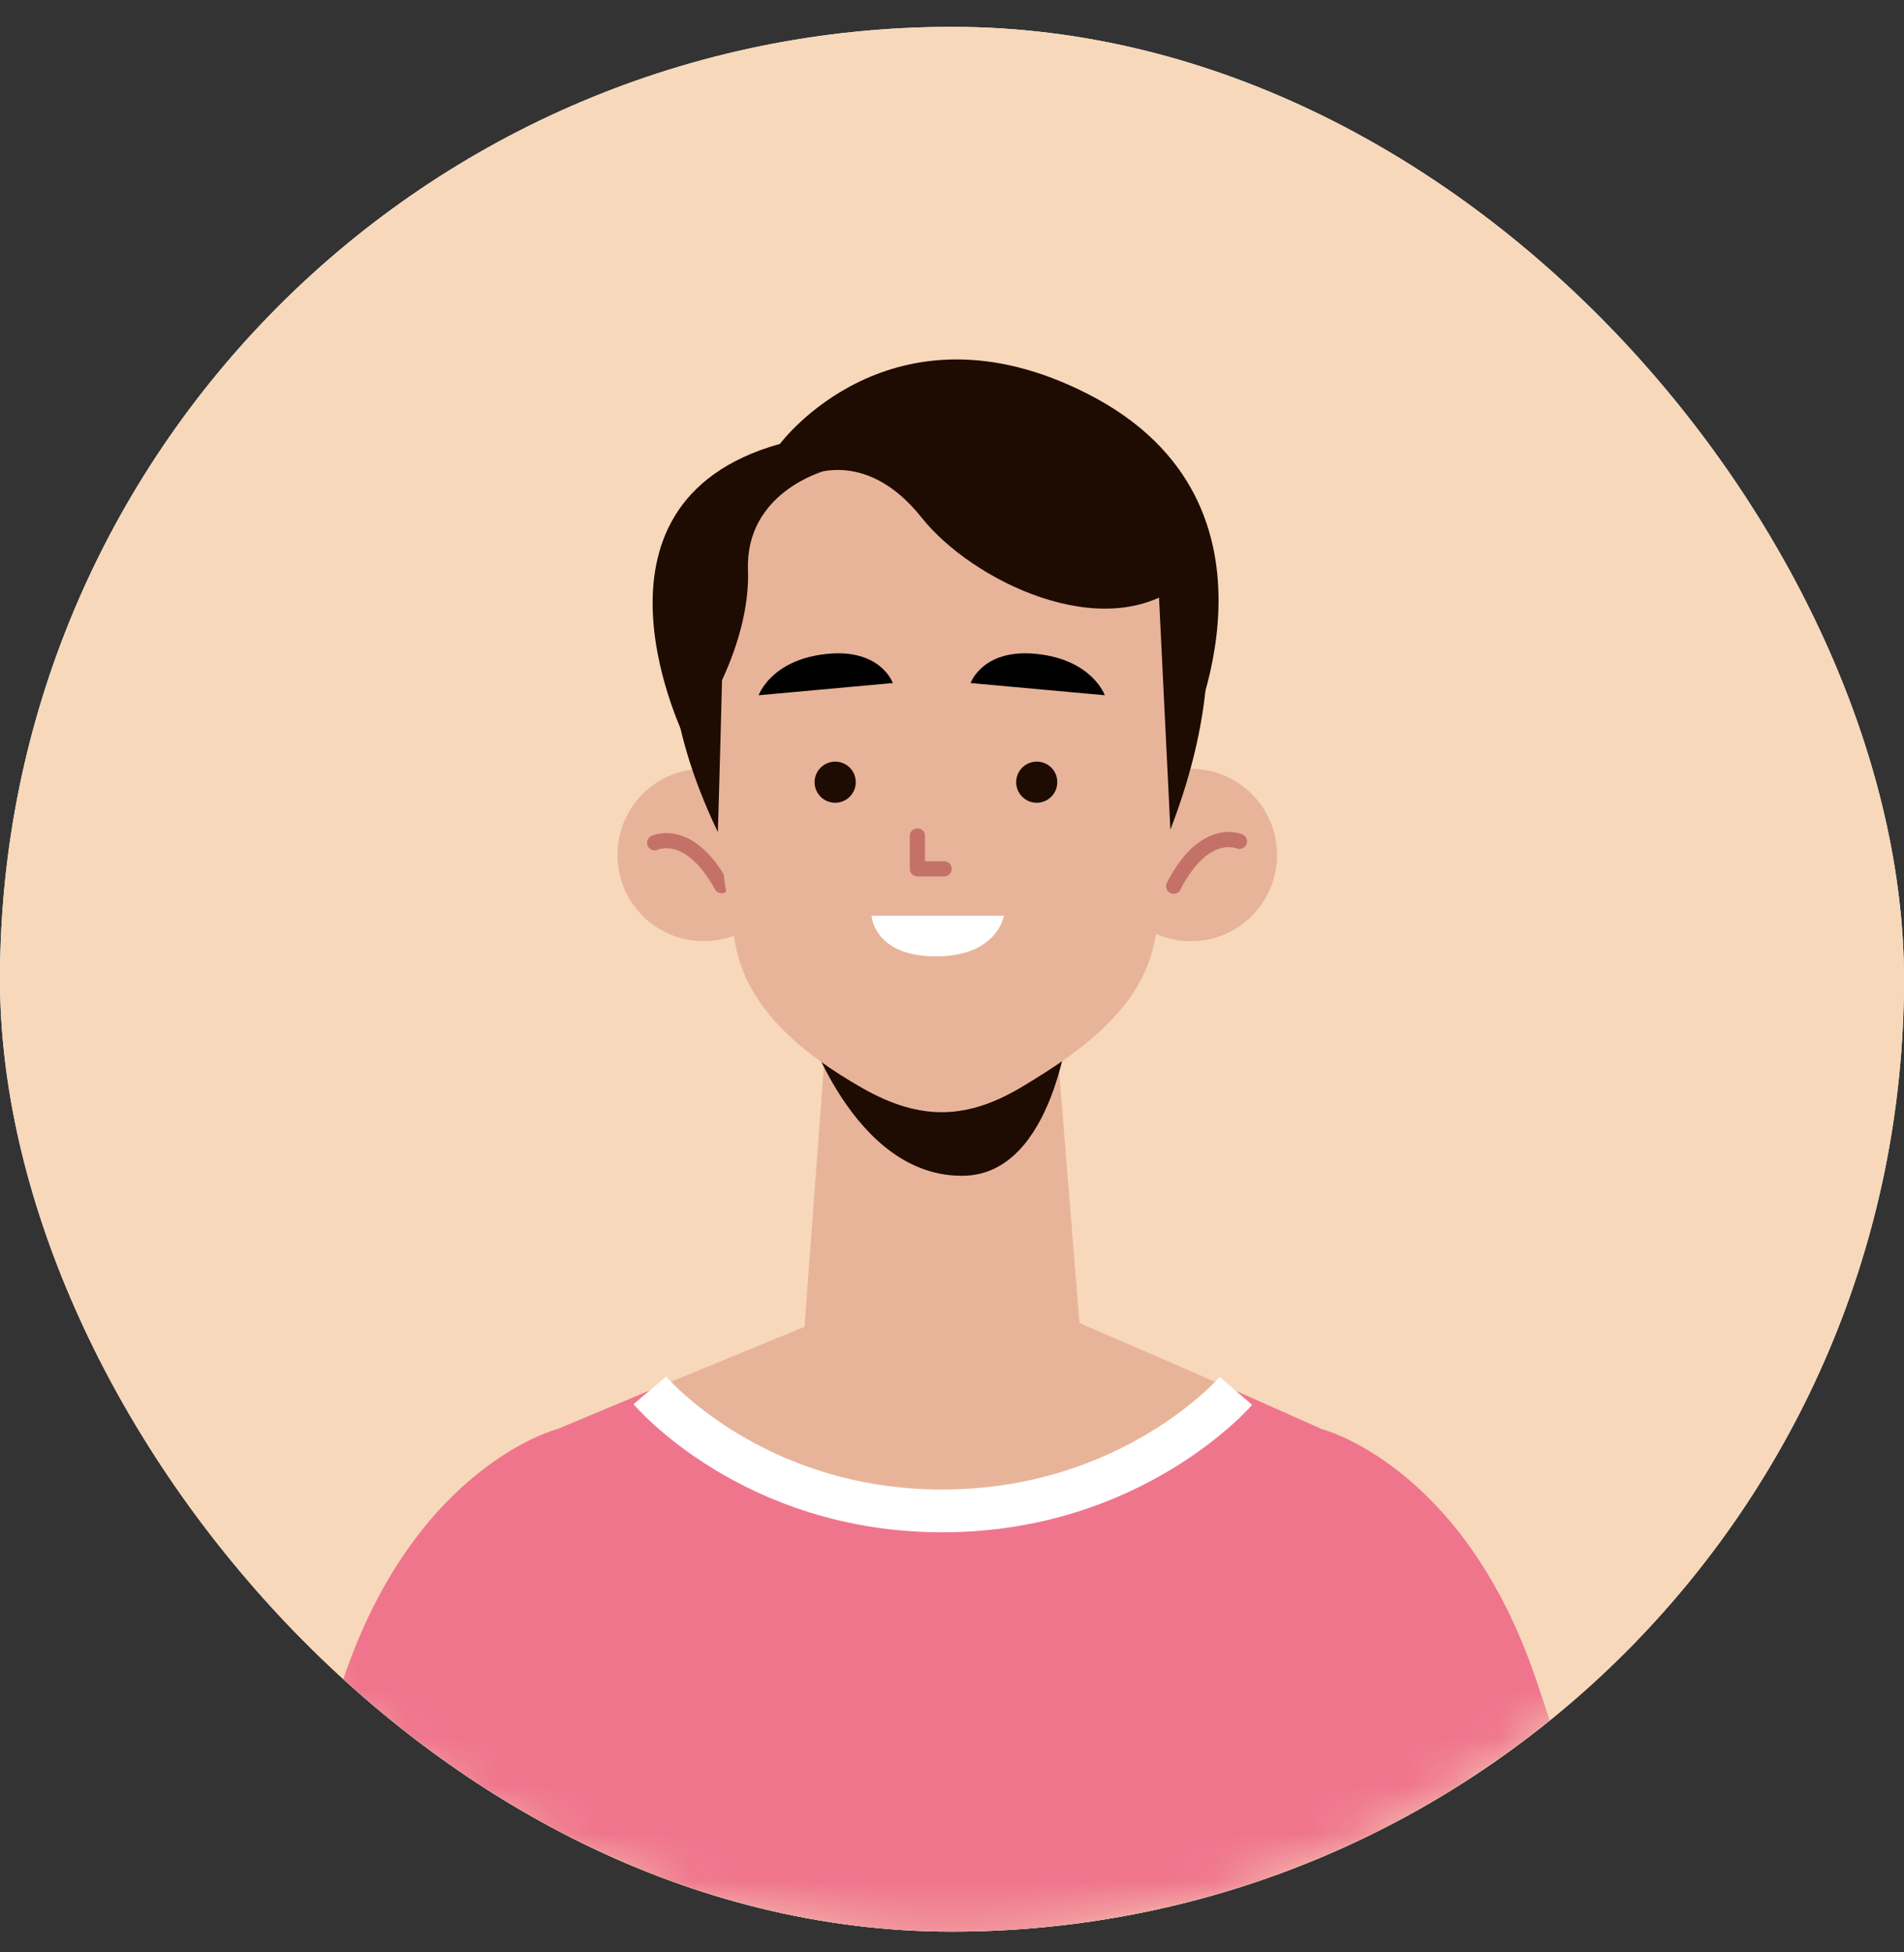
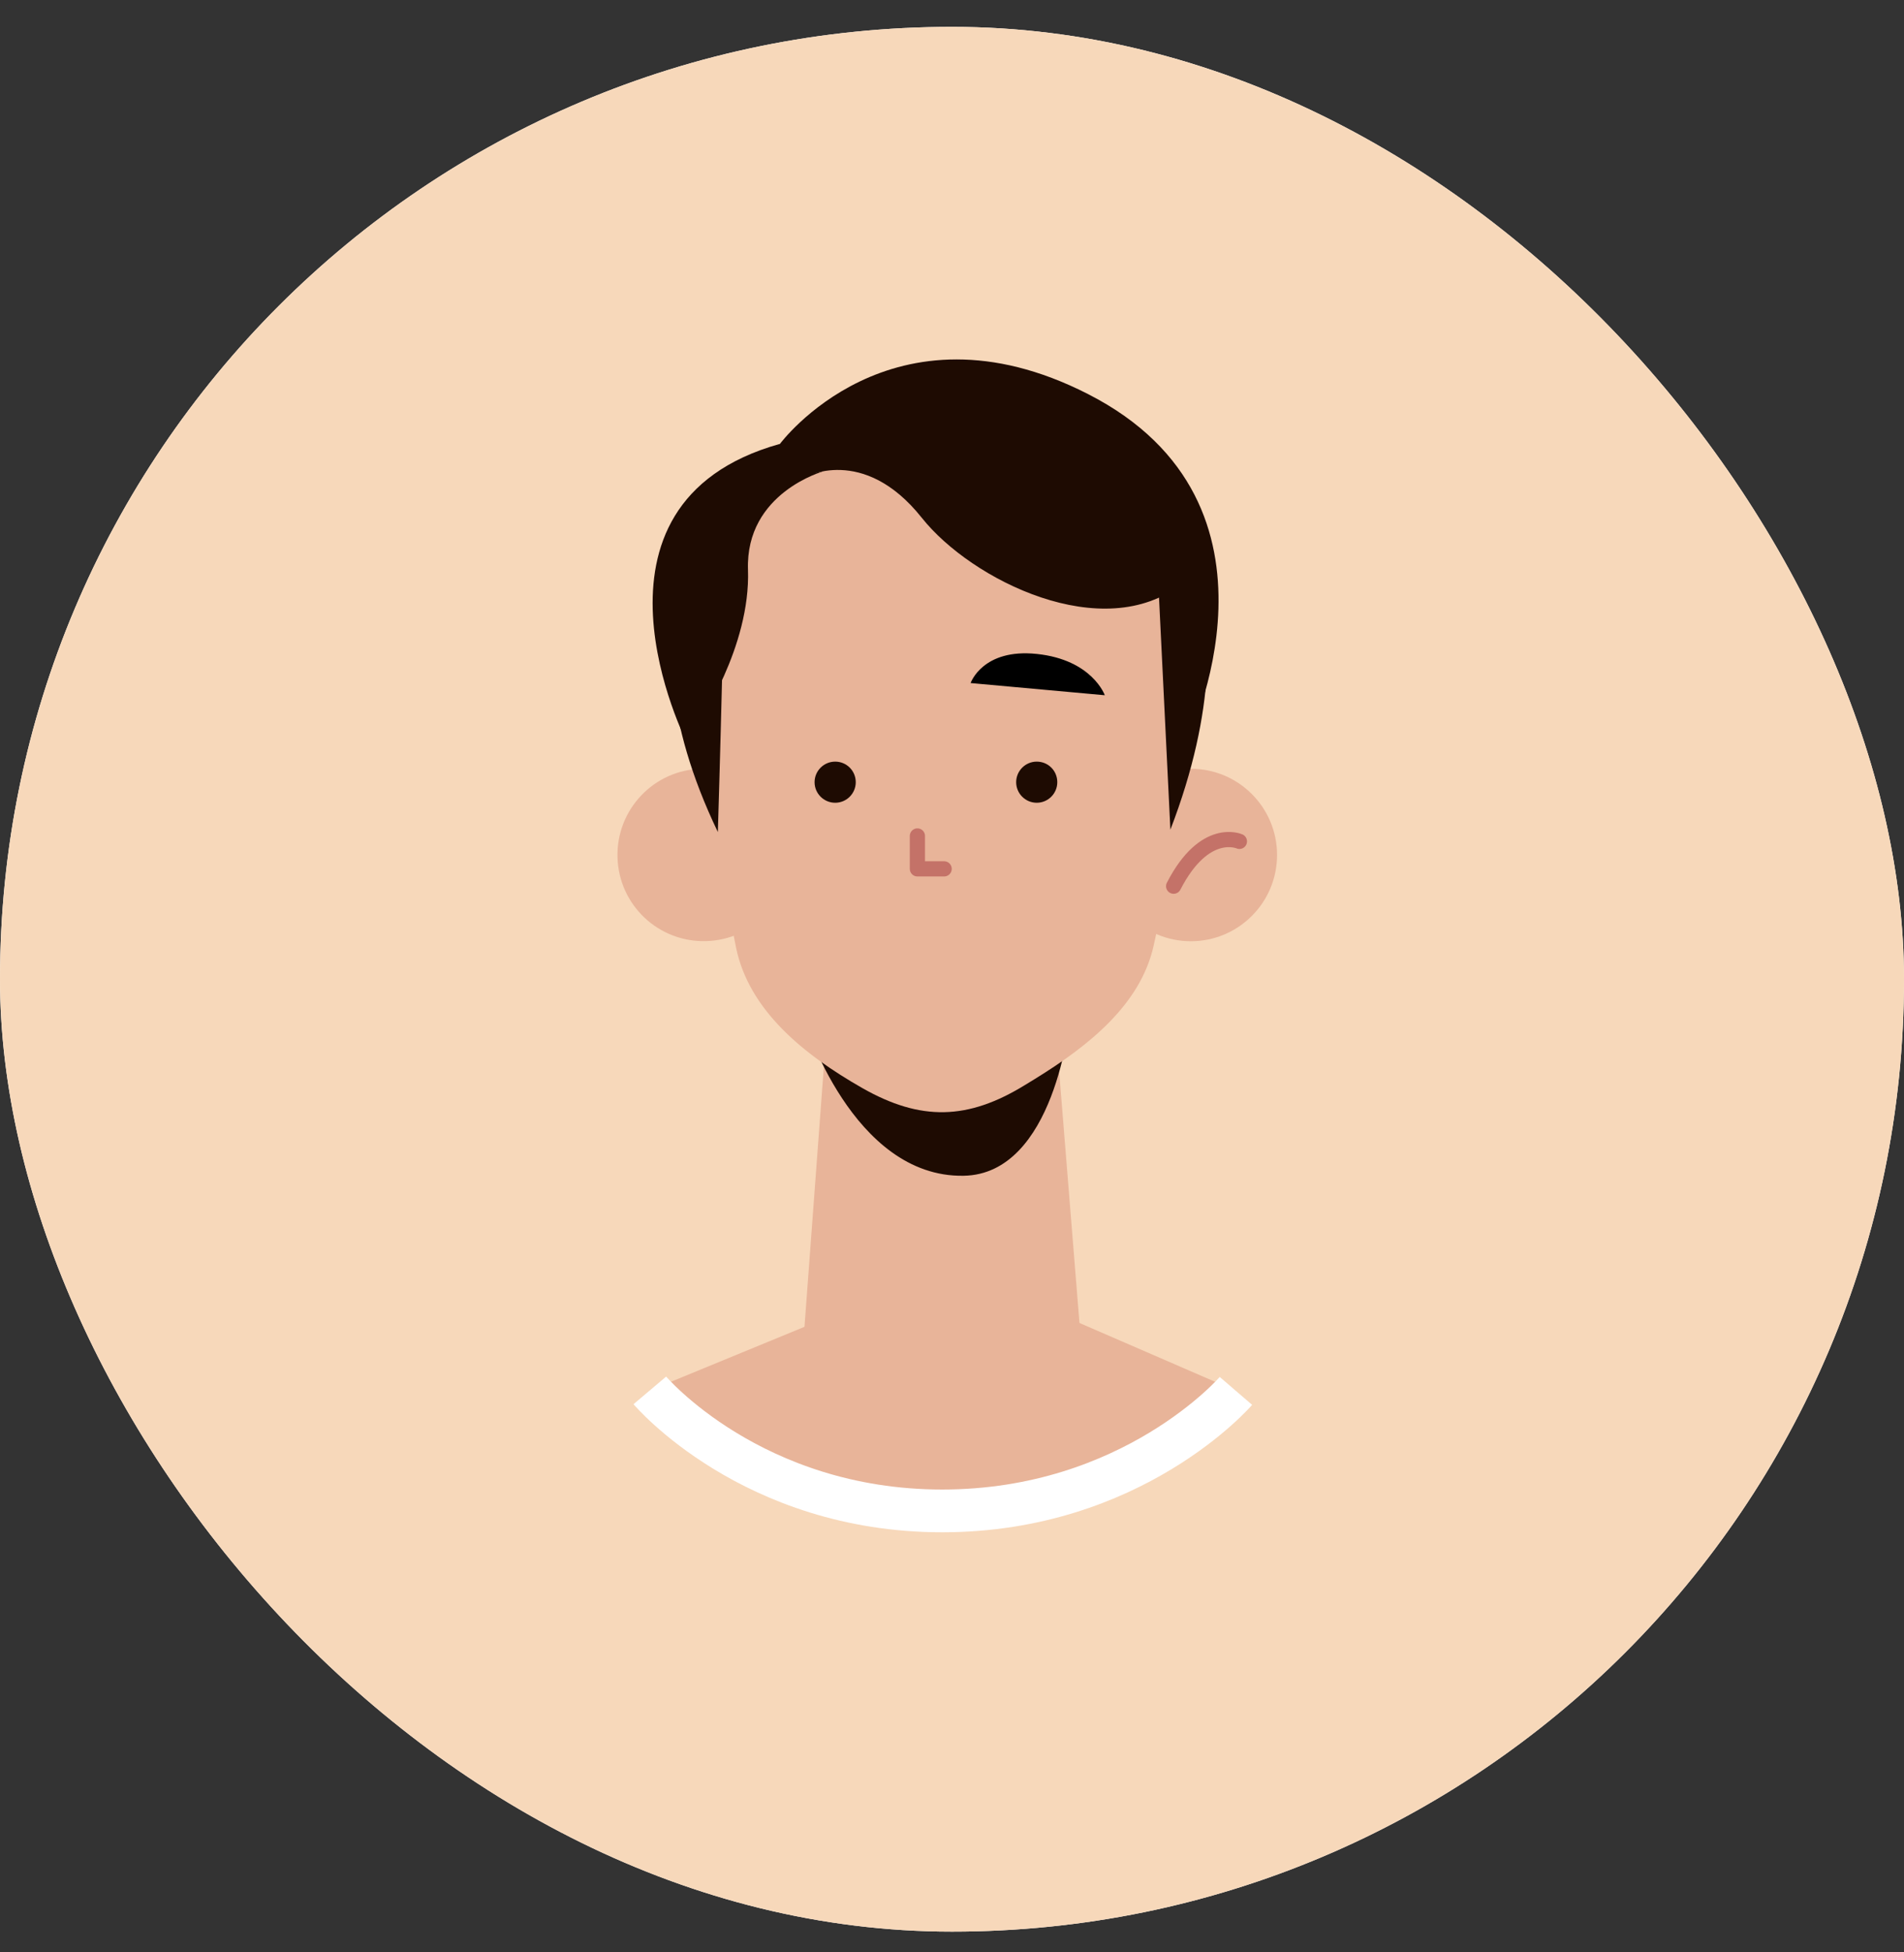
<svg xmlns="http://www.w3.org/2000/svg" width="40" height="41" viewBox="0 0 40 41" fill="none">
  <rect x="0" y="0" width="40" height="41" fill="#333333" stroke="none" />
  <g clip-path="url(#clip0_2350_63122)">
    <rect y="0.564" width="40" height="40" rx="20" fill="white" />
    <path d="M34.263 34.827C42.14 26.95 42.14 14.179 34.263 6.302C26.387 -1.575 13.616 -1.575 5.739 6.302C-2.138 14.179 -2.138 26.95 5.739 34.827C13.616 42.704 26.387 42.704 34.263 34.827Z" fill="#F7D8BA" />
    <mask id="mask0_2350_63122" style="mask-type:luminance" maskUnits="userSpaceOnUse" x="-1" y="0" width="42" height="41">
      <path d="M34.263 34.827C42.14 26.95 42.14 14.179 34.263 6.302C26.387 -1.575 13.616 -1.575 5.739 6.302C-2.138 14.179 -2.138 26.95 5.739 34.827C13.616 42.704 26.387 42.704 34.263 34.827Z" fill="white" />
    </mask>
    <g mask="url(#mask0_2350_63122)">
      <path d="M16.382 9.326C16.382 9.326 18.717 6.165 22.853 8.273C27.39 10.584 24.938 15.568 24.938 15.568L15.191 13.721L16.382 9.326Z" fill="#1E0B02" />
      <path d="M14.43 15.591C14.43 15.591 11.881 10.584 16.38 9.323L17.188 12.007L14.43 15.591Z" fill="#1E0B02" />
      <path d="M16.593 17.902C16.622 18.902 15.834 19.737 14.835 19.763C13.835 19.793 13 19.005 12.973 18.005C12.944 17.005 13.732 16.17 14.732 16.144C15.731 16.114 16.566 16.902 16.593 17.902Z" fill="#E8B499" />
-       <path d="M13.754 17.699C13.754 17.699 14.474 17.349 15.159 18.599" stroke="#C47268" stroke-width="0.319" stroke-miterlimit="10" stroke-linecap="round" stroke-linejoin="round" />
      <path d="M23.207 17.955C23.207 18.954 24.018 19.766 25.018 19.766C26.018 19.766 26.829 18.954 26.829 17.955C26.829 16.955 26.018 16.144 25.018 16.144C24.016 16.141 23.207 16.952 23.207 17.955Z" fill="#E8B499" />
      <path d="M26.038 17.669C26.038 17.669 25.309 17.34 24.656 18.61" stroke="#C47268" stroke-width="0.319" stroke-miterlimit="10" stroke-linecap="round" stroke-linejoin="round" />
      <path d="M22.221 22.127C22.221 22.127 21.201 22.848 20.269 23.027C19.337 23.203 18.434 22.665 18.422 22.659C18.411 22.654 17.335 22.033 17.335 22.033L16.891 27.996L17.011 28.096C18.59 29.398 20.863 29.413 22.459 28.134L22.691 27.946L22.221 22.127Z" fill="#E8B499" />
      <path d="M16.891 21.407C16.891 21.407 17.905 24.729 20.242 24.691C22.162 24.661 22.471 21.407 22.471 21.407H16.891Z" fill="#1E0B02" />
      <path d="M24.791 14.8C24.803 16.846 24.518 18.616 24.233 19.872C23.953 21.101 22.872 21.962 21.74 22.659L21.534 22.785C20.334 23.523 19.343 23.547 18.117 22.85C16.883 22.147 15.733 21.215 15.463 19.898C14.969 17.505 14.901 14.85 14.901 14.85C14.901 14.85 14.204 9.311 19.54 9.385C24.874 9.458 24.791 14.8 24.791 14.8Z" fill="#E8B499" />
      <path d="M17.978 16.426C17.978 16.664 17.784 16.858 17.546 16.858C17.307 16.858 17.113 16.664 17.113 16.426C17.113 16.188 17.307 15.994 17.546 15.994C17.784 15.994 17.978 16.185 17.978 16.426Z" fill="#1E0B02" />
      <path d="M22.212 16.426C22.212 16.664 22.018 16.858 21.78 16.858C21.542 16.858 21.348 16.664 21.348 16.426C21.348 16.188 21.542 15.994 21.78 15.994C22.021 15.994 22.212 16.185 22.212 16.426Z" fill="#1E0B02" />
      <path d="M19.273 17.555V18.246H19.835" stroke="#C47268" stroke-width="0.319" stroke-miterlimit="10" stroke-linecap="round" stroke-linejoin="round" />
-       <path d="M15.938 14.6L18.757 14.344C18.757 14.344 18.504 13.612 17.363 13.733C16.196 13.856 15.938 14.6 15.938 14.6Z" fill="black" />
      <path d="M23.21 14.6L20.391 14.344C20.391 14.344 20.643 13.612 21.784 13.733C22.948 13.856 23.21 14.6 23.21 14.6Z" fill="black" />
-       <path d="M18.309 19.23H21.09C21.09 19.23 20.961 20.083 19.658 20.083C18.356 20.083 18.309 19.23 18.309 19.23Z" fill="white" />
      <path d="M15.081 17.473C15.081 17.473 15.289 10.69 15.204 10.496C15.204 10.493 12.799 12.716 15.081 17.473Z" fill="#1E0B02" />
-       <path d="M24.588 17.423L24.227 10.058C24.227 10.058 26.54 12.354 24.588 17.423Z" fill="#1E0B02" />
+       <path d="M24.588 17.423L24.227 10.058C24.227 10.058 26.54 12.354 24.588 17.423" fill="#1E0B02" />
      <path d="M17.313 9.893C17.313 9.893 15.658 10.34 15.714 11.966C15.77 13.592 14.67 15.188 14.67 15.188L14.167 13.565C14.17 13.565 13.785 10.537 17.313 9.893Z" fill="#1E0B02" />
      <path d="M16.894 10.028C16.894 10.028 18.132 9.326 19.364 10.872C20.413 12.192 23.183 13.553 24.824 12.26C24.824 12.26 23.78 8.52 19.702 8.596C15.624 8.673 16.894 10.028 16.894 10.028Z" fill="#1E0B02" />
-       <path d="M33.763 40.564H5.715C6.226 38.441 6.753 36.554 7.273 35.084C8.043 32.914 9.152 31.644 10.069 30.921C10.983 30.194 11.707 30.012 11.707 30.012L13.653 29.198L25.966 29.209L27.771 30.012C27.771 30.012 30.664 30.741 32.205 35.084C32.725 36.554 33.252 38.441 33.763 40.564Z" fill="#EF758D" />
      <path d="M19.96 26.605L25.969 29.209C25.969 29.209 19.795 34.79 13.656 29.198L19.96 26.605Z" fill="#E8B499" />
      <path d="M13.652 29.198C13.652 29.198 15.793 31.729 19.794 31.729C23.796 31.729 25.965 29.209 25.965 29.209" stroke="white" stroke-width="0.898" stroke-miterlimit="10" />
    </g>
  </g>
  <defs>
    <clipPath id="clip0_2350_63122">
      <rect y="0.564" width="40" height="40" rx="20" fill="white" />
    </clipPath>
  </defs>
</svg>